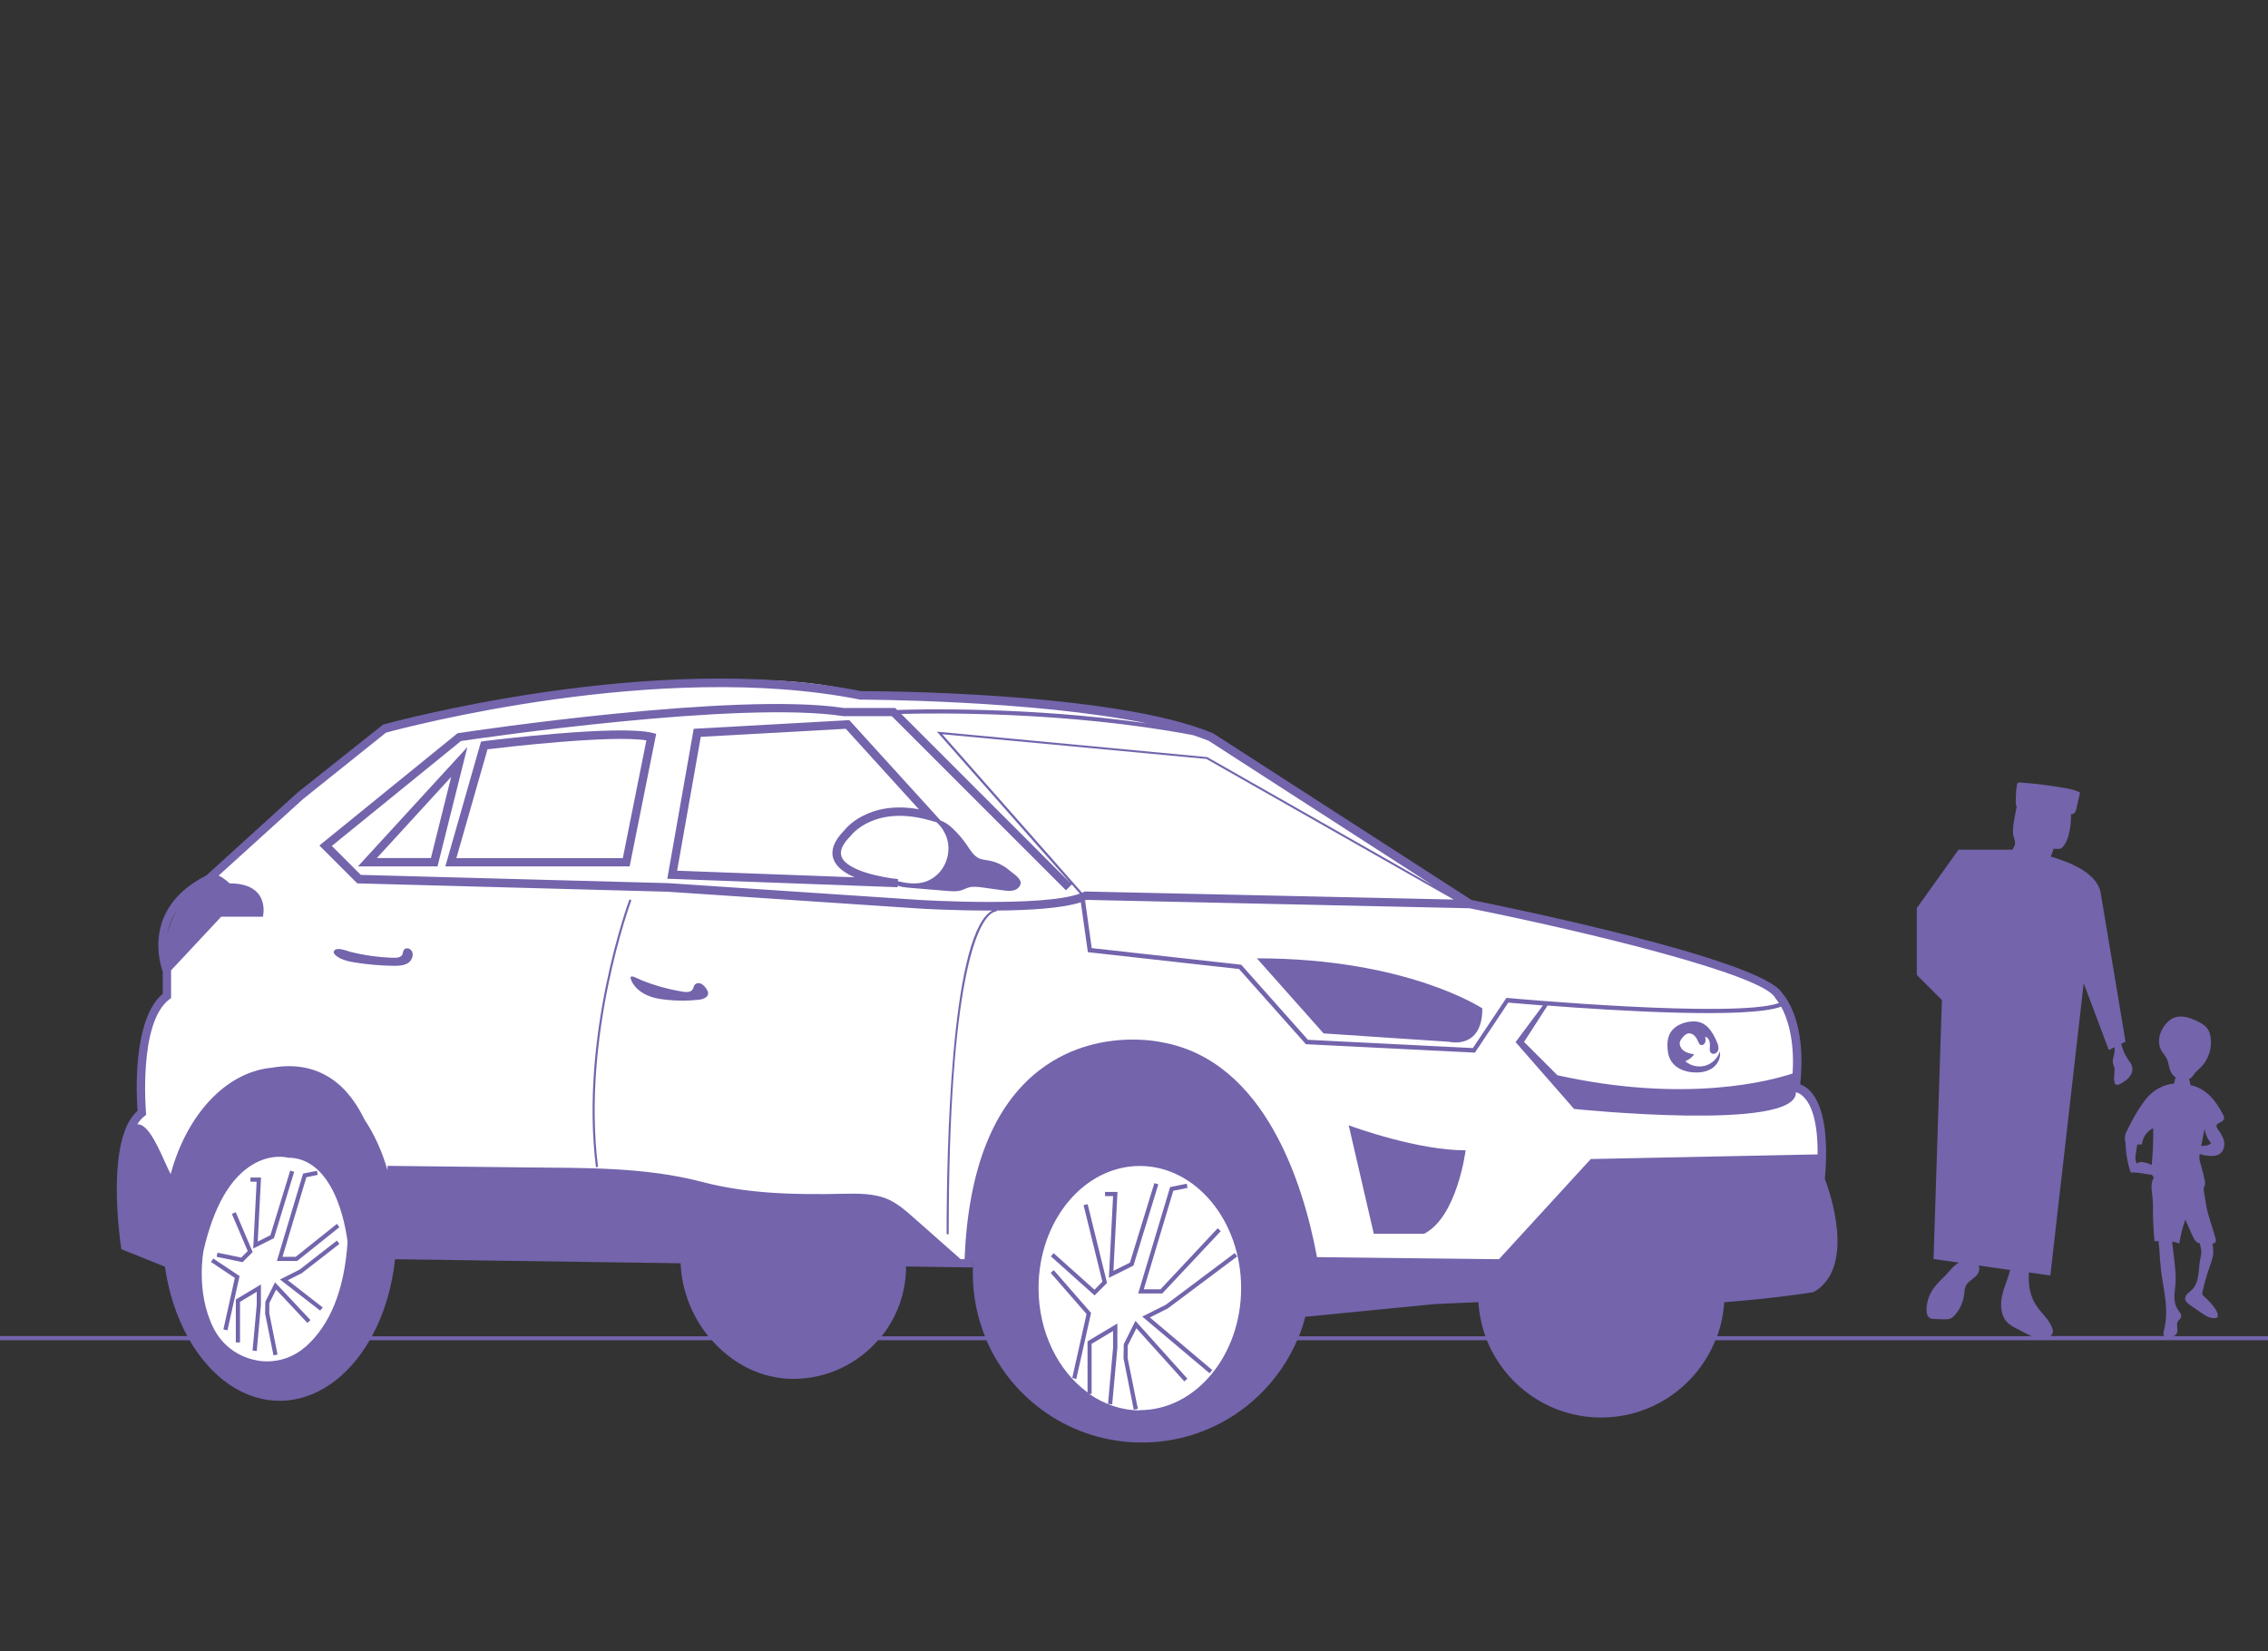
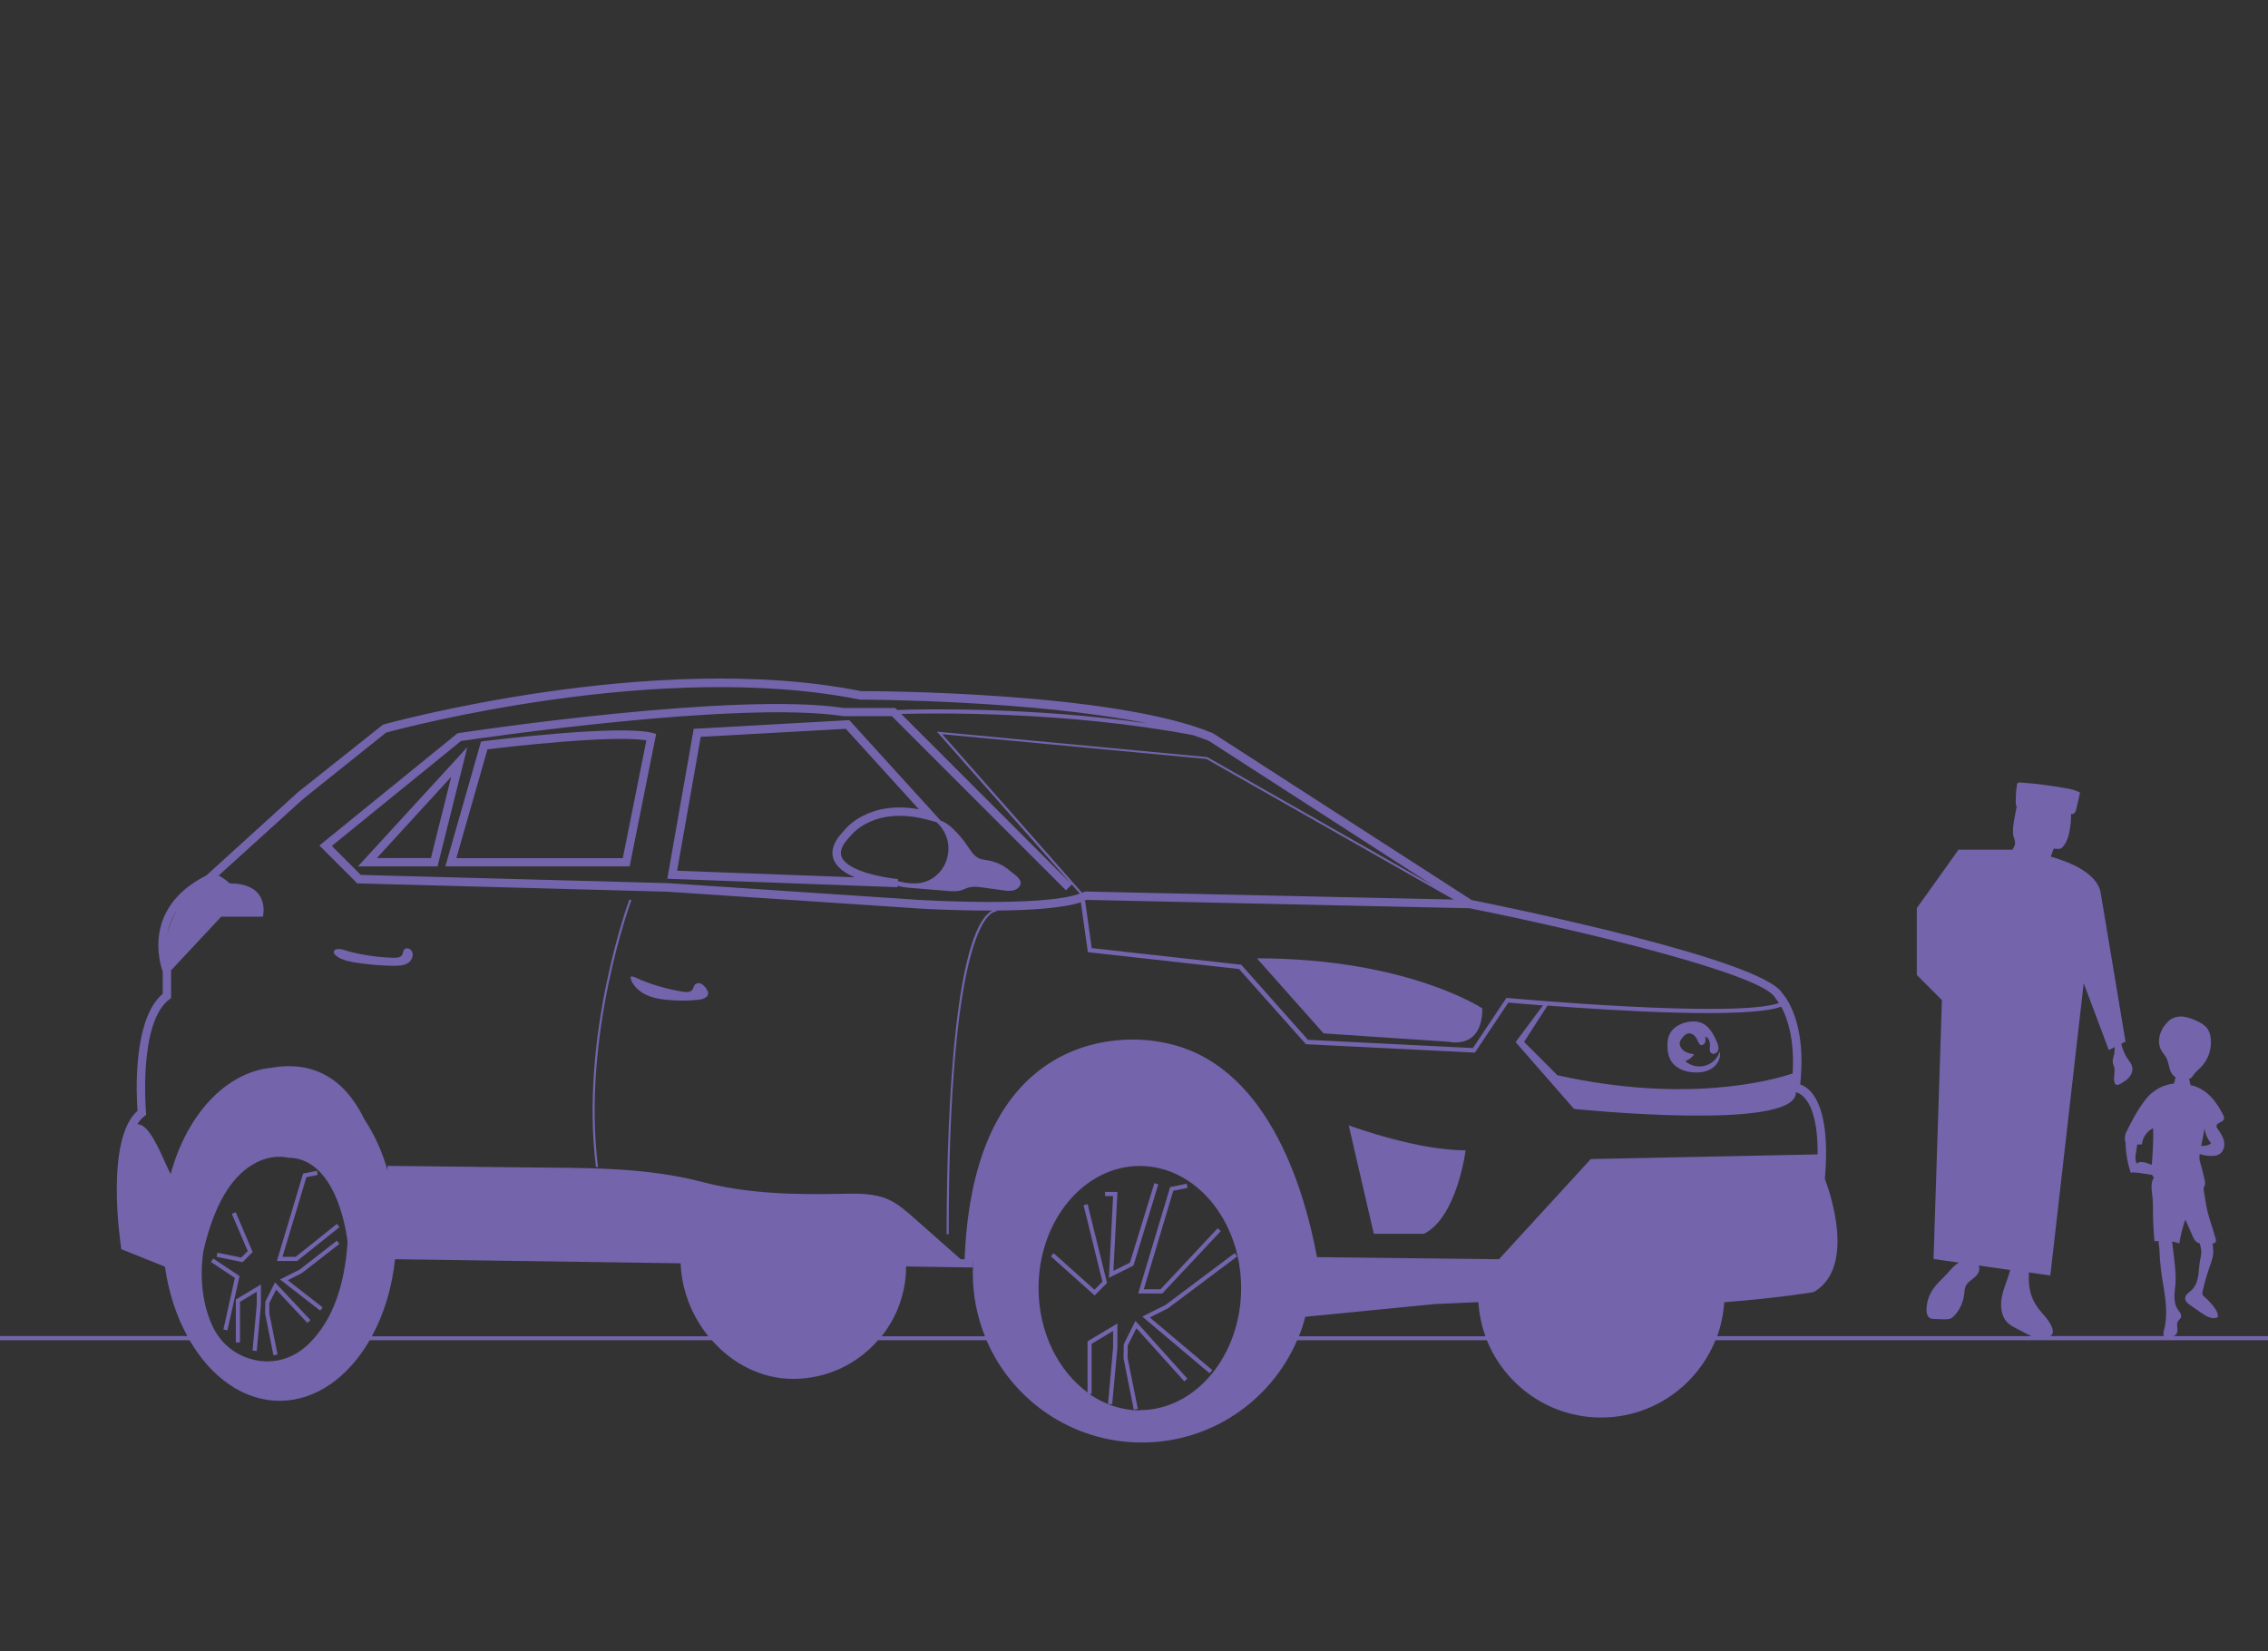
<svg xmlns="http://www.w3.org/2000/svg" id="Layer_1" data-name="Layer 1" viewBox="0 0 206 150">
  <rect x="0" y="0" width="206" height="150" fill="#333333" stroke="none" />
  <defs>
    <style>
      .cls-1 {
        fill: #fff;
      }

      .cls-2 {
        fill: #7364ac;
      }
    </style>
  </defs>
-   <path class="cls-1" d="m17.02,121.37l2.91,1.94,5.66,2.61c7.41,0,8.28-13.51,8.28-13.51l48.79,1.74,7.41.44c-.44,11.33,11.11,15.03,11.11,15.03,8.28,1.31,16.99-12.2,16.99-12.2l46.62-2.18.44-9.15c.44-7.41-2.18-7.41-2.18-7.41,1.31-3.92-1.59-8.48-1.59-8.48-4.2-3.68-28.04-8.08-28.04-8.08l-23.62-15.32c-3.14-2.25-19.95-3.41-19.95-3.41l-11.76-.44c-13.07-3.92-43.13,3.05-43.13,3.05l-15.25,13.07-4.79,8.28.44,3.05c-2.61.87-2.61,10.46-2.61,10.46l-.44.87-.87,5.66,3.92,6.1,2.18,7.84" />
  <g>
    <path class="cls-2" d="m213.15,121.37h-15.73c.13-.06.24-.14.3-.27.16-.33-.09-.75.09-1.07.08-.13.22-.22.28-.36.1-.26-.14-.52-.3-.75-.22-.33-.29-.74-.29-1.14s.07-.79.1-1.19c.05-.74-.04-1.48-.12-2.22-.06-.53-.13-1.06-.19-1.6.22.04.44.09.65.19.12-.74.3-1.47.55-2.18.22.5.44.99.66,1.49.11.24.23.49.46.61.06.03.12.04.19.06.06.26.14.52.14.79,0,.25-.07.49-.11.74-.09.47-.09.95-.17,1.43s-.24.95-.59,1.28c-.13.12-.28.22-.4.35s-.22.3-.19.48c.03.23.24.39.43.53.34.24.68.47,1.03.71.22.15.45.31.7.4.25.09.54.12.79.02.07-.32-.11-.64-.31-.91-.26-.35-.56-.68-.89-.96-.07-.06-.14-.12-.17-.2-.04-.09-.02-.2,0-.3.17-.75.38-1.5.64-2.23.09-.27.19-.54.26-.81.11-.42.07-.88,0-1.31.1,0,.2-.02.26-.1.08-.09.05-.23.02-.35-.27-1.02-.69-2.02-.86-3.06-.07-.41-.13-.81-.2-1.22-.02-.12-.04-.24,0-.35.02-.08.06-.16.09-.24.04-.14.01-.29-.02-.43-.09-.46-.21-.91-.34-1.36-.06-.22-.14-.45-.14-.68,0-.11,0-.22.03-.33.34.11.71.17,1.07.17.26,0,.52-.04.74-.18.35-.23.48-.71.4-1.13-.08-.42-.32-.78-.57-1.13-.06-.08-.12-.17-.12-.27,0-.32.56-.32.67-.61.06-.14-.01-.3-.08-.44-.31-.61-.68-1.2-1.17-1.69-.49-.48-1.1-.86-1.78-.98-.02-.21-.09-.39-.13-.58.06-.02.13-.03.18-.07.09-.07.15-.18.22-.27.19-.28.46-.49.7-.73.67-.7.99-1.7.86-2.66-.04-.29-.12-.58-.29-.82-.23-.32-.58-.52-.94-.69-.39-.19-.81-.35-1.24-.4s-.9.04-1.24.31c-.77.61-1.28,1.8-.78,2.74.13.24.33.44.46.68.28.52.22,1.23.66,1.63.06.06.13.1.2.14-.02.03-.04.07-.05.1-.03.16-.07.31-.1.47-.99.1-1.92.61-2.54,1.39-.8,1.02-1.3,2-1.87,3.16,0,0-.14.65,0,.76,0,.76.14,1.88.48,2.8.2-.11,1.23.09,1.93.19.04.09.09.17.17.23-.36.55-.18,1.26-.12,1.91.03.36.03.71.03,1.07,0,.94.05,1.88.14,2.82.13,0,.25-.01.38-.02-.02.23.05.51.06.68.03.62.07,1.25.14,1.87.11.93.3,1.84.41,2.77.1.93.11,1.88-.13,2.78-.05.18-.08.39,0,.53h-10.3c.09-.08.17-.18.2-.3.03-.14,0-.29-.05-.43-.26-.74-.9-1.27-1.35-1.9-.61-.85-.82-1.84-.77-2.87,0-.11,0-.19,0-.28l1.95.28,3.03-26.55,2.28,6.07.53-.26c0,.23,0,.47-.06.7-.06.24-.15.49-.1.73.02.13.08.25.12.37.12.46-.11.96.03,1.41.02.06.04.12.09.16.12.11.32.03.46-.05.28-.16.57-.34.78-.59.21-.25.34-.58.28-.91-.05-.29-.25-.52-.42-.77-.28-.41-.47-.88-.58-1.36l.39-.19-2.28-13.65c-.41-1.64-2.59-2.61-4.51-3.16l.26-.72c.24,0,.58.08.75-.08.9-.83.83-3.07.83-3.07.13.04.27-.03.35-.14.08-.11.11-.24.14-.37.11-.48.22-.95.33-1.43-.44-.25-.94-.35-1.44-.43-.77-.13-1.55-.25-2.33-.34-.39-.05-.79-.08-1.18-.11-.19-.01-.39-.05-.58-.04-.15,0-.18.08-.2.21-.1.56-.12,1.15-.11,1.72,0,.08.01.18.09.21-.11.68-.51,2.19-.27,2.83.07.2.14.42.11.63-.03.17-.13.32-.22.47,0,.01-.01.02-.02.03h-4.89l-3.79,5.31v6.07l2.28,2.28-.76,23.52,2.3.33c-.51.28-.96.92-1.34,1.29-.42.41-.84.82-1.13,1.32-.3.5-.46,1.08-.47,1.66,0,.3.07.65.33.78.11.06.24.06.37.07.26,0,.52.02.77.03.26,0,.54.02.77-.1.16-.08.28-.21.39-.34.43-.51.71-1.15.79-1.82.03-.25.04-.52.14-.75.17-.37.55-.57.85-.84.3-.26.52-.71.31-1.04l2.88.41c-.19.76-.53,1.48-.71,2.24-.22.9-.16,1.97.52,2.59.22.2.49.34.75.48.33.17.66.35,1,.52.12.06.25.12.37.18h-28.54c.35-.97.57-2.01.64-3.08,4.8-.37,7.99-.9,8.06-.91l.13-.05c3.84-2.31,1.3-9.34.95-10.24.43-4.91-.46-7.02-1.28-7.93-.35-.39-.7-.57-.96-.66.61-5.56-1.3-7.92-1.62-8.27-1.79-3.09-25.2-7.87-28.23-8.48l-23.46-15.13-.06-.03c-9.07-3.78-31.08-3.82-31.93-3.81-18.84-3.77-43.17,2.97-43.42,3.04l-7.74,6.15-8.31,7.55c-5.85,2.96-4.21,8.04-3.96,8.73v2.02c-2.77,2.33-2.39,9.32-2.29,10.63-2.96,2.59-1.56,11.96-1.5,12.36l.03.21,3.96,1.59c.33,2.34,1.04,4.48,2.03,6.3H-6.43v.38h23.65c1.95,3.36,4.89,5.5,8.18,5.5s6.23-2.14,8.18-5.5h31.08c1.86,2.12,4.48,3.51,7.39,3.51,3.07,0,5.83-1.36,7.7-3.51h9.85c2.35,5.46,7.78,9.29,14.11,9.29s11.76-3.83,14.11-9.29h17.23c1.66,4.11,5.68,7.02,10.38,7.02s8.72-2.91,10.38-7.02h57.32v-.38Zm-12.32-17.53c-.15.14-.35.22-.56.23-.11,0-.23,0-.34.04.1-.53.21-1.06.31-1.6.06.49.27.95.58,1.33Zm-6.75,1.84c-.27-.43-.01-1.14.04-1.71.14,0,.28-.01.43-.02.05-.62.45-1.2,1.02-1.47.02,1.11-.03,2.22-.13,3.33-.47-.19-1.03-.4-1.34-.13Zm-31.26-8.17c-1.99.66-9.68,2.75-21.36.16l-3.03-3.03,2.13-3.3c6.17.47,18.19,1.22,21.22.1.52.94,1.24,2.87,1.04,6.07Zm-1.59-6.88l.07.1s.12.13.28.38c-4,1.42-24.44-.44-24.65-.46h-.11s-3.04,4.55-3.04,4.55l-14.98-.75-6.06-6.82-13.58-1.51-.6-4.3h-.09c.08-.02.16-.05.23-.08l34.77.76c10.6,2.12,26.72,6.03,27.77,8.14Zm-77.77-8.89l-22.77-1.52-27.92-.75-2.63-2.63,11.73-9.53c1.75-.26,25.3-3.7,34.74-2.26h4.39l15.82,15.82.53-.53.73.83c-3.41,1.25-14.51.58-14.62.57Zm2.1-15.05l24.02,2.25,22.46,12.77-33.42-.73h-.09s-.08.04-.08.04c-.05.03-.11.05-.17.07l-12.71-14.41Zm44.7,13.8l-20.61-11.72-24.31-2.29-.24-.02,12.16,13.79-15.4-15.4c2.97-.08,15-.26,26.52,1.93.5.17.98.34,1.42.52l20.46,13.2Zm-115.07,4.36c.12-.69.39-1.43.88-2.15-.38.61-.69,1.33-.88,2.15Zm-2.08,16.54l.17-.13-.02-.21c0-.08-.71-8.16,2.13-10.28l.15-.11v-2.52s4.55-4.87,4.55-4.87h3.79s.76-3.03-3.03-3.03c0,0-.5-.49-.99-.71l7.68-6.96,7.52-6.02c1.49-.41,24.85-6.64,43.06-3,.19,0,15.69.03,26.08,2.16-10.68-1.53-20.77-1.29-22.71-1.22l-.18-.18h-4.65c-9.81-1.5-33.98,2.12-35.01,2.28l-.1.02-12.54,10.19,3.44,3.44,28.2.76,22.76,1.52c.24.02,3.16.19,6.44.19.09,0,.18,0,.27,0-.08.04-.16.09-.26.17-3.5,2.83-3.88,21.38-3.88,29.23h.19c0-23.35,2.64-28.1,3.78-29.06.33-.28.54-.25.55-.25l.02-.09c2.9-.02,5.96-.2,7.65-.75l.64,4.53,13.73,1.53,6.02,6.77.05.06,15.25.76h.11s3.03-4.54,3.03-4.54c.39.03,1.54.14,3.14.26l-2.48,3.33,5.31,6.07s20.28,2.1,20.15-1.51c.13.02.45.12.81.53.58.66,1.19,2.08,1.16,5.11l-20.6.42-8.34,9.1-16.53-.19c-1.19-6.42-4.63-17.85-14.11-19.52-.1-.02-1.11-.24-2.62-.24-2.22,0-5.5.48-8.49,2.79-4.18,3.23-6.46,9-6.79,17.16h-.35c-1.43-1.27-2.86-2.53-4.29-3.79-.69-.61-1.4-1.23-2.24-1.62-1.32-.6-2.83-.56-4.29-.53-4.25.09-8.55,0-12.66-1.08-5.24-1.37-10.66-1.26-16.07-1.32-4.17-.05-8.34-.1-12.51-.14v.41c-.49-1.73-1.21-3.29-2.1-4.63-.57-1.17-1.29-2.24-2.2-3.07-1.6-1.44-3.59-2.01-5.93-1.67-.02,0-.11.02-.24.04-4.22.38-7.77,4.28-9.23,9.67-.6-1.12-1.58-3.92-2.64-4.44-.14-.07-.27-.09-.39-.08.18-.29.39-.55.64-.73Zm14.62,20.96c-.97.85-2.19,1.31-3.45,1.31-.35,0-.71-.03-1.06-.11-1.7-.34-3.11-1.43-3.87-3-1.58-3.24-.87-6.93-.86-6.97.92-3.97,2.42-6.6,4.48-7.81,1.65-.98,3.05-.65,3.21-.61,1.9,0,3.43,1.34,4.44,3.85.75,1.89.95,3.8.95,3.82-.29,4.34-1.58,7.53-3.83,9.52Zm6.05-.97c1.09-2,1.83-4.39,2.1-7l25.94.37c.09,2.44,1.02,4.78,2.52,6.63h-30.56Zm46.3,0c1.38-1.74,2.22-3.94,2.22-6.34l6.05.09v-.37c.01-.09.02-.18.02-.27,0,.41-.01.81-.01,1.2,0,2.01.4,3.93,1.1,5.69h-9.38Zm23.45,6.73c-1.67,0-3.23-.55-4.59-1.49h.21v-4.55l1.95-1.17v1.51s-.46,5.12-.46,5.12l.38.03.47-5.14v-2.2l-2.71,1.62v4.64c-2.66-1.95-4.45-5.46-4.45-9.48,0-6.12,4.13-11.09,9.2-11.09s9.2,4.98,9.2,11.09-4.13,11.09-9.2,11.09Zm14.45-6.73c.23-.57.42-1.16.58-1.77l11.82-1.16,3.9-.17c.07,1.08.29,2.12.64,3.1h-16.94Z" />
    <path class="cls-2" d="m43.94,67.33l-.25.03-3.24,11.34h16.74l2.41-12.04-.35-.09c-3.07-.77-14.81.69-15.31.75Zm12.63,10.62h-15.12l2.83-9.89c1.67-.2,11.29-1.32,14.43-.81l-2.14,10.7Z" />
    <path class="cls-2" d="m32.51,78.7h7.23l2.71-10.84-9.94,10.84Zm6.63-.76h-4.91l6.75-7.37-1.84,7.37Z" />
    <path class="cls-2" d="m54.32,106c-1.5-11.97,2.98-24.11,3.03-24.23l-.18-.07c-.05.12-4.54,12.3-3.04,24.32l.19-.02Z" />
    <path class="cls-2" d="m120.23,93.87l11.38.76s3.03.76,3.03-3.03c0,0-6.83-4.55-20.48-4.55l6.07,6.83Z" />
    <path class="cls-2" d="m129.33,112.08c3.03-1.52,3.79-7.59,3.79-7.59-4.33,0-10.04-2.06-10.58-2.26-.03-.01-.04-.02-.04-.02l2.28,9.86h4.55Z" />
    <path class="cls-2" d="m57.39,89.17c.24.46.64.83,1.08,1.08.64.36,1.37.5,2.1.57.96.1,1.94.1,2.9-.01.38-.04.85-.21.85-.59,0-.15-.08-.28-.16-.4-.12-.18-.27-.36-.47-.46s-.47-.07-.6.11c-.09.12-.1.28-.18.4-.17.28-.57.26-.89.21-1.29-.21-2.56-.56-3.77-1.05-.44-.18-1.3-.72-.85.14Z" />
    <path class="cls-2" d="m30.99,87.09c.38.18.8.26,1.21.33,1.19.19,2.39.3,3.59.31.45,0,.94-.02,1.31-.28s.54-.86.21-1.17c-.17-.17-.48-.2-.62,0-.09.12-.08.29-.14.42-.13.27-.5.31-.81.3-1.33-.04-2.66-.22-3.95-.55-.29-.08-1.09-.41-1.38-.15-.35.3.32.67.58.8Z" />
    <path class="cls-2" d="m91.69,79.06c-.54-.46-1.21-.78-1.91-.9-.27-.05-.55-.07-.81-.17-.51-.22-.82-.74-1.13-1.2-.37-.55-.8-1.05-1.28-1.51-.32-.31-.7-.6-1.12-.74l-8.3-9.13-14.13.79-2.4,13.62,20.92.77v-.14c.3.11.63.15.93.18,1.21.1,2.42.2,3.63.3.39.03.79.06,1.16-.04.25-.07.48-.2.72-.27.43-.12.88-.06,1.32,0,.6.08,1.2.16,1.8.25.31.04.62.08.92.02s.59-.27.68-.56c.15-.5-.66-.98-1-1.26Zm-30.19.04l2.15-12.17,13.17-.73,6.64,7.31c-4.64-.84-6.69,1.81-6.75,1.89-.95.95-1.29,1.85-1,2.65.27.73,1.03,1.26,1.92,1.64l-16.13-.6Zm24.03-.11c-.37.51-.91.92-1.51,1.11-.79.25-1.64.14-2.46-.05v-.2c-1.25-.12-4.64-.71-5.13-2.05-.18-.51.09-1.13.86-1.9.09-.12,2.2-2.8,7.18-1.38l.6.17c.54.49.92,1.16,1.04,1.88.13.84-.08,1.73-.58,2.42Z" />
    <path class="cls-2" d="m156.21,95.5c-.19.62-.7,1.13-1.33,1.3-.62.18-1.33.02-1.81-.41.33-.12.61-.34.81-.62-.33-.06-.68-.13-.95-.33-.27-.2-.45-.57-.32-.88.05-.11.13-.21.2-.3.14-.17.31-.35.53-.39.22-.04.45.08.61.25.15.17.24.38.34.59.03.06.06.13.11.17.15.12.38.01.46-.16.08-.17.05-.37.02-.55.35.08.46.52.43.88-.02.21-.05.46.11.6.19.18.54.02.63-.23.09-.25,0-.52-.1-.76-.4-.95-.97-1.89-2.11-1.88-.91,0-1.9.42-2.24,1.27-.12.29-.15.6-.15.92,0,.5.08,1.02.36,1.44.43.66,1.25.96,2.04,1,.59.04,1.2-.06,1.68-.39.48-.33.8-.94.68-1.51Z" />
    <polygon class="cls-2" points="26.99 114.54 30.83 111.47 30.6 111.17 26.86 114.16 25.66 114.16 27.83 106.93 28.86 106.72 28.79 106.35 27.53 106.6 25.15 114.54 26.99 114.54" />
    <polygon class="cls-2" points="30.83 112.99 30.6 112.69 27.22 115.32 25.43 116.22 29.08 119.05 29.31 118.76 26.14 116.29 27.42 115.64 30.83 112.99" />
-     <polygon class="cls-2" points="23 113.41 24.88 112.47 26.72 106.44 26.36 106.33 24.56 112.2 23.41 112.78 23.71 106.96 22.75 106.96 22.75 107.34 23.31 107.34 23 113.41" />
    <polygon class="cls-2" points="24.1 118.24 24.08 119.32 24.84 123.11 25.21 123.04 24.46 119.29 24.46 118.37 25.08 117.14 27.92 120.17 28.2 119.91 24.98 116.48 24.1 118.24" />
    <polygon class="cls-2" points="21.42 121.94 21.8 121.94 21.8 118.25 23.32 117.34 23.32 118.51 22.94 122.68 23.32 122.72 23.7 118.53 23.7 116.67 21.42 118.04 21.42 121.94" />
    <polygon class="cls-2" points="22.95 113.73 21.41 110.11 21.06 110.26 22.5 113.64 21.91 114.23 19.75 113.79 19.68 114.16 22.03 114.65 22.95 113.73" />
    <polygon class="cls-2" points="19.37 114.32 19.16 114.63 21.33 116.08 20.29 120.76 20.66 120.84 21.76 115.91 19.37 114.32" />
    <polygon class="cls-2" points="103.89 117.11 106.57 108.16 107.86 107.9 107.79 107.52 106.28 107.83 103.38 117.49 105.57 117.49 110.88 111.83 110.6 111.57 105.41 117.11 103.89 117.11" />
    <polygon class="cls-2" points="103.75 119.59 109.86 124.74 110.11 124.45 104.44 119.67 106.07 118.85 112.37 114.13 112.15 113.82 105.87 118.53 103.75 119.59" />
    <polygon class="cls-2" points="105.21 107.58 104.85 107.47 102.63 114.69 101.13 115.44 101.5 108.27 100.37 108.27 100.37 108.65 101.1 108.65 100.72 116.07 102.95 114.96 105.21 107.58" />
    <polygon class="cls-2" points="102.07 122.1 102.05 123.39 102.98 128.05 103.35 127.97 102.42 123.35 102.43 122.22 103.22 120.65 107.57 125.48 107.85 125.23 103.13 119.98 102.07 122.1" />
    <polygon class="cls-2" points="98.42 109.47 100.13 116.42 99.41 117.15 95.7 113.83 95.45 114.12 99.42 117.67 100.55 116.54 98.79 109.38 98.42 109.47" />
-     <polygon class="cls-2" points="95.43 115.62 98.69 119.36 97.39 125.17 97.76 125.26 99.1 119.26 95.71 115.37 95.43 115.62" />
  </g>
</svg>